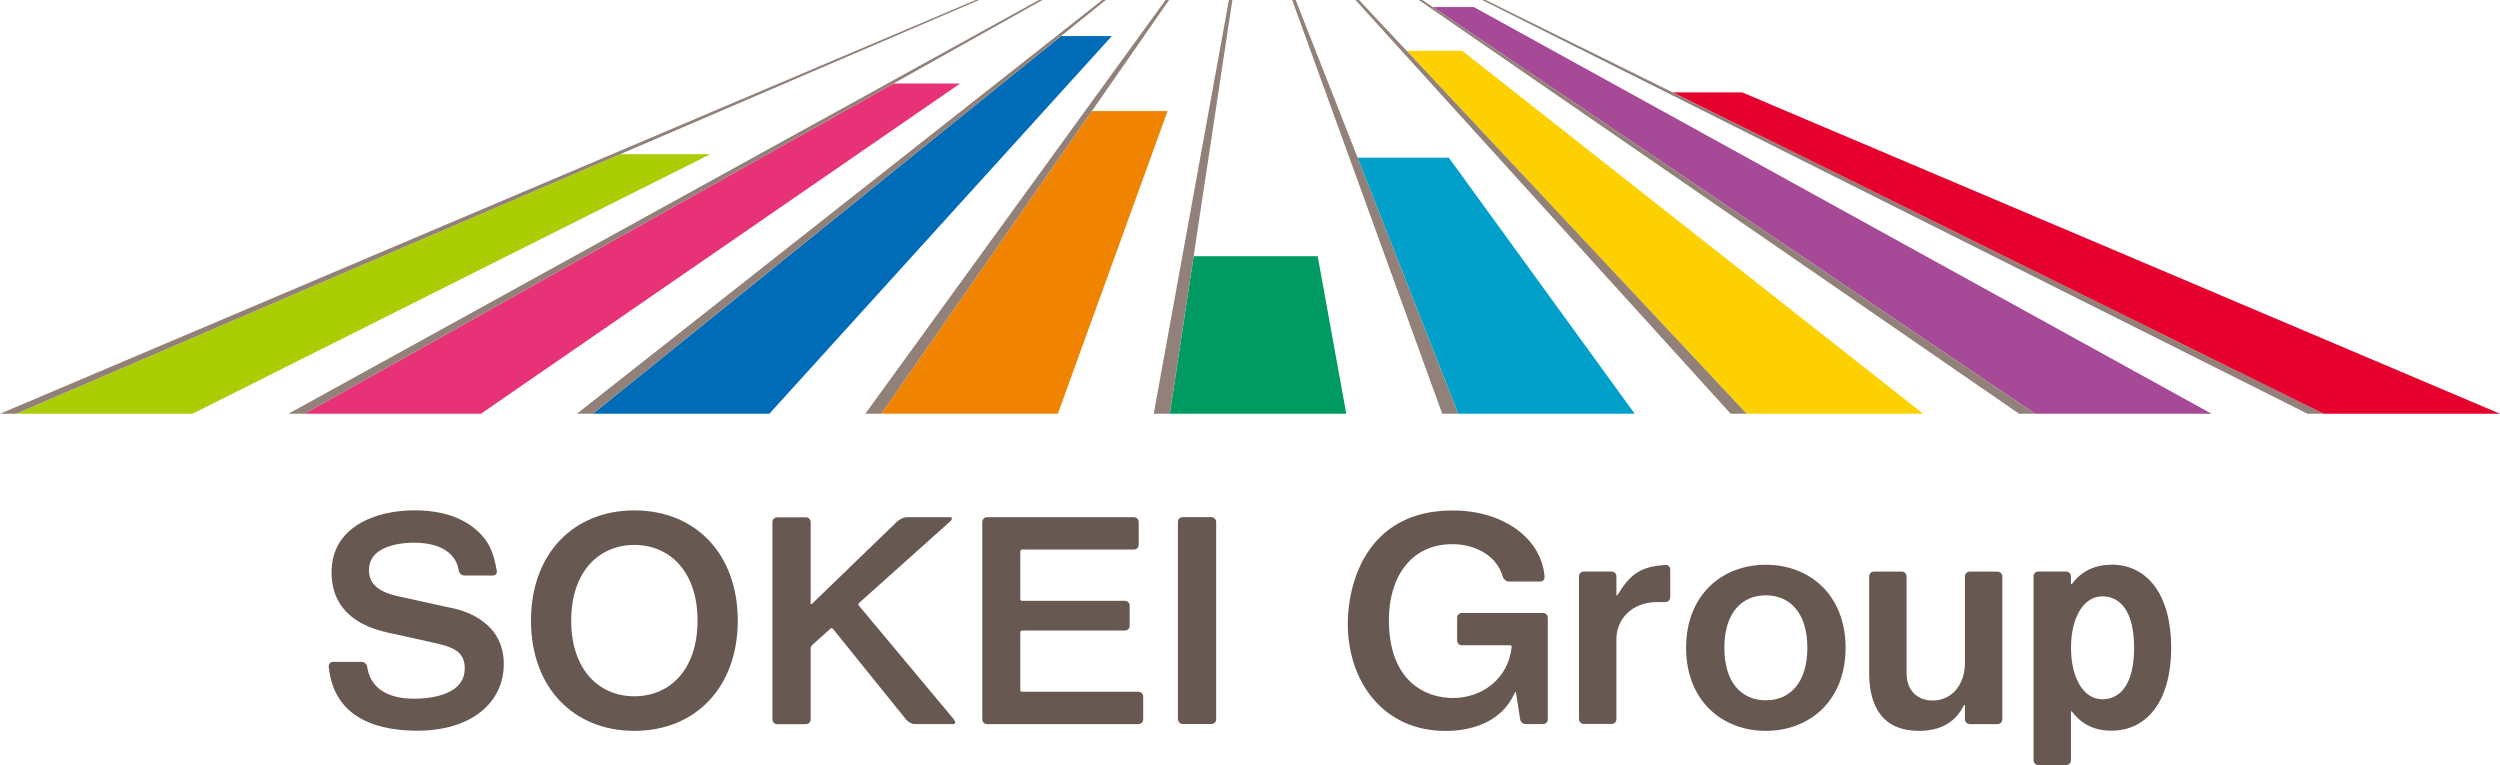
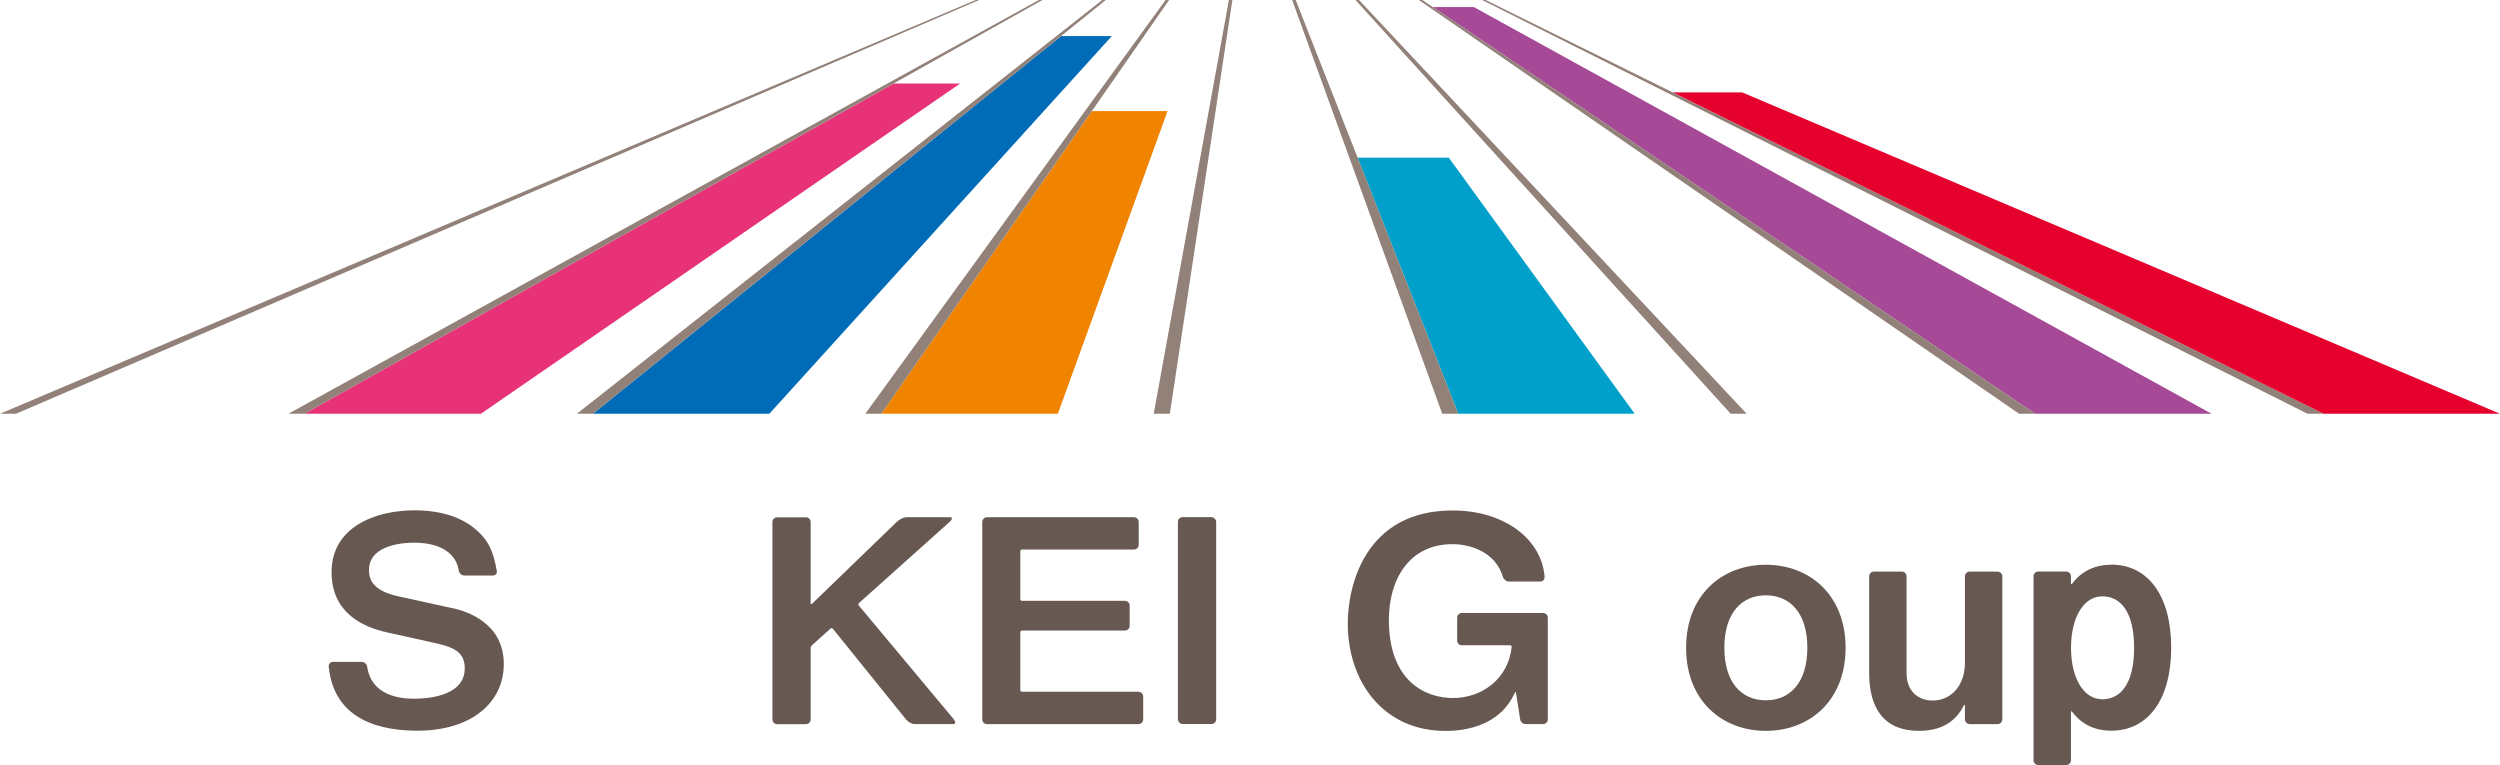
<svg xmlns="http://www.w3.org/2000/svg" id="b" viewBox="0 0 318.19 97.38">
  <defs>
    <style>.d{fill:#abcd03;}.d,.e,.f,.g,.h,.i,.j,.k,.l,.m,.n{stroke-width:0px;}.e{fill:#a64a97;}.f{fill:#009b63;}.g{fill:#00a0ca;}.h{fill:#928178;}.i{fill:#f08300;}.j{fill:#e6002d;}.k{fill:#e73278;}.l{fill:#fdd000;}.m{fill:#006cb8;}.n{fill:#675952;}</style>
  </defs>
  <g id="c">
-     <polygon class="d" points="78.92 19.63 2.04 52.66 24.5 52.66 90.39 19.63 78.92 19.63" />
    <polygon class="k" points="113.73 10.63 38.75 52.66 61.21 52.66 122.2 10.63 113.73 10.63" />
    <polygon class="m" points="135.05 4.59 75.46 52.66 97.92 52.66 141.51 4.59 135.05 4.59" />
    <polygon class="i" points="138.97 14.14 112.17 52.66 134.64 52.66 148.6 14.14 138.97 14.14" />
-     <polygon class="f" points="151.92 32.61 148.89 52.66 171.35 52.66 167.71 32.61 151.92 32.61" />
    <polygon class="g" points="172.79 20.07 185.6 52.66 208.06 52.66 184.4 20.07 172.79 20.07" />
-     <polygon class="l" points="179.03 6.47 222.31 52.66 244.77 52.66 186.11 6.47 179.03 6.47" />
    <polygon class="e" points="182.36 .9 259.02 52.66 281.48 52.66 187.59 .9 182.36 .9" />
    <polygon class="h" points="0 52.66 2.04 52.66 124.62 0 124.18 0 0 52.66" />
    <polygon class="h" points="36.71 52.66 38.75 52.66 132.68 0 132.23 0 36.71 52.66" />
    <polygon class="h" points="73.42 52.66 75.46 52.66 140.74 0 140.29 0 73.42 52.66" />
    <polygon class="h" points="110.13 52.66 112.17 52.66 148.8 0 148.35 0 110.13 52.66" />
    <polygon class="h" points="146.84 52.66 148.89 52.66 156.85 0 156.41 0 146.84 52.66" />
    <polygon class="h" points="183.56 52.66 185.6 52.66 164.91 0 164.46 0 183.56 52.66" />
    <polygon class="h" points="220.27 52.66 222.31 52.66 172.97 0 172.52 0 220.27 52.66" />
    <polygon class="h" points="256.98 52.66 259.02 52.66 181.03 0 180.58 0 256.98 52.66" />
    <polygon class="h" points="188.64 0 293.69 52.66 295.73 52.66 189.08 0 188.64 0" />
    <polygon class="j" points="212.9 11.76 295.73 52.66 318.19 52.66 221.74 11.76 212.9 11.76" />
    <path class="n" d="M197,78.62c0-.33-.27-.6-.6-.6h-10.34c-.33,0-.6.27-.6.6v2.91c0,.33.27.6.6.6h6.15c.12,0,.2.09.19.21-.43,4.1-3.82,6.5-7.48,6.5-3.46,0-8.15-2.09-8.15-9.95,0-5.19,2.63-9.63,8.08-9.63,2.7,0,5.59,1.27,6.43,4.16.1.33.45.6.78.6h3.98c.33,0,.57-.27.55-.6-.36-4.8-5.13-8.45-11.7-8.45-11.07,0-13.35,9.45-13.35,14.39,0,7.39,4.51,13.67,12.44,13.67,3.79,0,7.24-1.39,8.77-4.76.09-.19.17-.26.19-.14l.54,3.43c.05.33.36.6.7.6h2.22c.33,0,.6-.27.6-.6v-12.94Z" />
-     <path class="n" d="M211.98,71.91c-3.13.18-4.47,1.14-6.04,3.71-.12.19-.21.25-.21.13v-2.41c0-.33-.27-.6-.6-.6h-3.56c-.33,0-.6.27-.6.6v18.2c0,.33.27.6.6.6h3.56c.33,0,.6-.27.6-.6v-10.22c0-2.38,1.84-4.69,5.19-4.69h1.06c.33,0,.6-.27.6-.6v-3.56c0-.33-.27-.59-.6-.57Z" />
    <path class="n" d="M57.53,77.4l-6.85-1.51c-2.81-.61-3.72-1.8-3.72-3.32,0-3.43,4.91-3.5,5.77-3.5,1.26,0,5.11.19,5.67,3.58.05.33.37.6.71.6h3.63c.33,0,.55-.27.49-.6-.48-2.64-1.08-3.82-2.49-5.1-2.42-2.2-5.73-2.6-7.94-2.6-5.16,0-10.6,2.2-10.6,7.86,0,5.01,3.68,6.93,7.07,7.68l6.35,1.41c2.38.54,3.53,1.26,3.53,3.17,0,3.72-5.23,3.86-6.46,3.86-1.85,0-5.43-.42-5.96-4.09-.05-.33-.36-.6-.7-.6h-3.65c-.33,0-.57.27-.54.6.68,7,6.89,8.16,11.28,8.16,6.96,0,11-3.64,11-8.48,0-5.16-4.58-6.71-6.6-7.14Z" />
    <rect class="n" x="149.92" y="65.82" width="4.87" height="26.33" rx=".6" ry=".6" />
    <path class="n" d="M144.91,88.04h-14.84c-.12,0-.21-.09-.21-.21v-7.37c0-.12.09-.21.21-.21h13.11c.33,0,.6-.27.6-.6v-2.58c0-.33-.27-.6-.6-.6h-13.11c-.12,0-.21-.09-.21-.21v-6.11c0-.12.09-.21.21-.21h14.26c.33,0,.6-.27.6-.6v-2.91c0-.33-.27-.6-.6-.6h-18.71c-.33,0-.6.27-.6.6v25.13c0,.33.27.6.6.6h19.28c.33,0,.6-.27.6-.6v-2.91c0-.33-.27-.6-.6-.6Z" />
    <path class="n" d="M121.4,91.55l-12.1-14.49c-.07-.09-.06-.22.02-.3l11.54-10.33c.37-.33.4-.6.07-.6h-5.58c-.33,0-.88.27-1.22.6l-10.74,10.38c-.12.11-.21.11-.21,0v-10.37c0-.33-.27-.6-.6-.6h-3.67c-.33,0-.6.27-.6.6v25.13c0,.33.27.6.6.6h3.67c.33,0,.6-.27.6-.6v-9.09c0-.12.09-.29.21-.4l2.32-2.08c.09-.08.22-.07.29.02l9.31,11.54c.27.33.75.6,1.08.6h4.9c.33,0,.38-.27.1-.6Z" />
-     <path class="n" d="M80.74,64.96c-7.75,0-13.16,5.52-13.16,14.03s5.41,14.03,13.16,14.03,13.16-5.52,13.16-14.03-5.41-14.03-13.16-14.03ZM80.74,88.62c-4.51,0-8.04-3.39-8.04-9.63s3.53-9.63,8.04-9.63,8.04,3.39,8.04,9.63-3.53,9.63-8.04,9.63Z" />
    <path class="n" d="M224.75,71.88c-5.61,0-10.15,3.87-10.15,10.57s4.55,10.57,10.15,10.57,10.15-3.87,10.15-10.57-4.55-10.57-10.15-10.57ZM224.75,89.13c-3.09,0-5.28-2.25-5.28-6.68s2.2-6.68,5.28-6.68,5.28,2.25,5.28,6.68-2.2,6.68-5.28,6.68Z" />
    <path class="n" d="M254.25,72.75h-3.56c-.33,0-.6.27-.6.6v11.05c0,2.63-1.59,4.76-4.11,4.76-1.55,0-3.32-.9-3.32-3.53v-12.28c0-.33-.27-.6-.6-.6h-3.56c-.33,0-.6.27-.6.6v12.28c0,4.47,1.84,7.39,6.35,7.39,3.48,0,4.92-1.77,5.63-3.1.12-.22.21-.3.21-.18v1.82c0,.33.27.6.6.6h3.56c.33,0,.6-.27.6-.6v-18.2c0-.33-.27-.6-.6-.6Z" />
    <path class="n" d="M268.72,71.88c-2.12,0-3.77.82-4.93,2.34-.12.15-.21.18-.21.06v-.94c0-.33-.27-.6-.6-.6h-3.56c-.33,0-.6.27-.6.6v23.43c0,.33.27.6.6.6h3.56c.33,0,.6-.27.6-.6v-6.17c0-.12.09-.09.21.06,1.16,1.52,2.81,2.34,4.93,2.34,4.58,0,7.62-3.83,7.62-10.57s-3.04-10.57-7.62-10.57ZM267.59,89c-2.54,0-4-2.93-4-6.55s1.46-6.55,4-6.55c2.23,0,4.03,1.85,4.03,6.55s-1.81,6.55-4.03,6.55Z" />
  </g>
</svg>